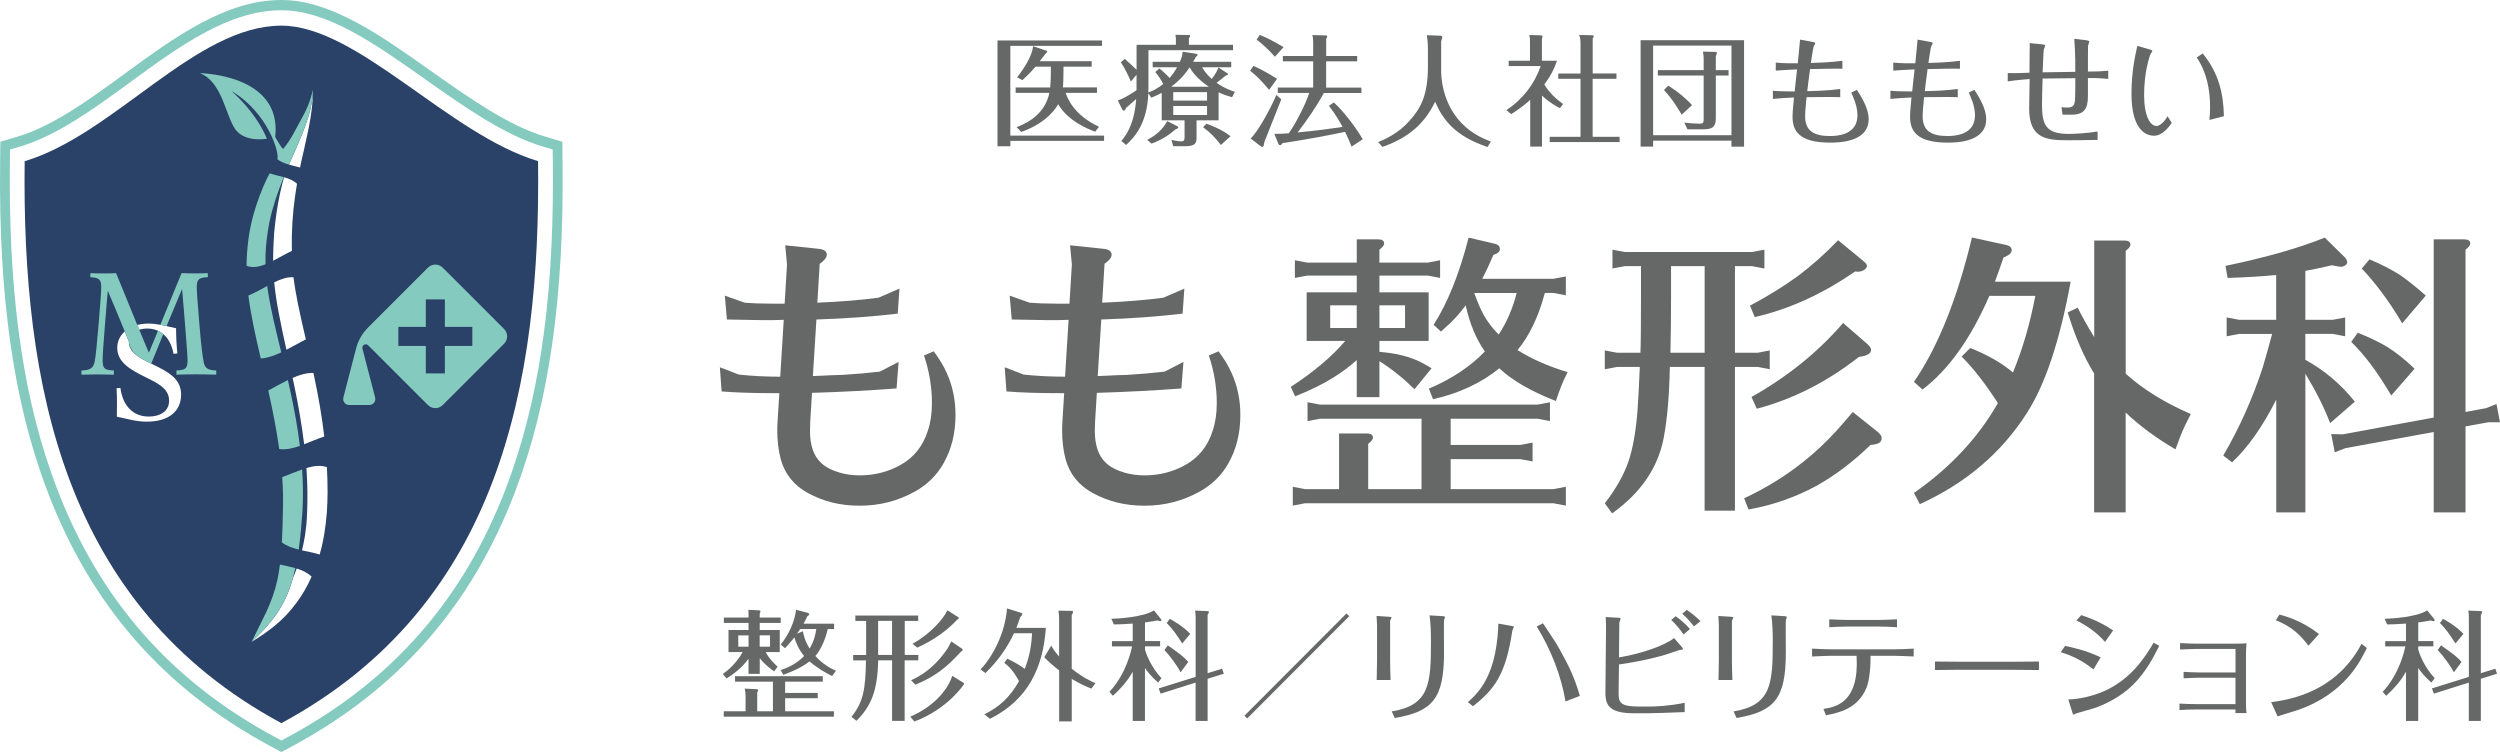
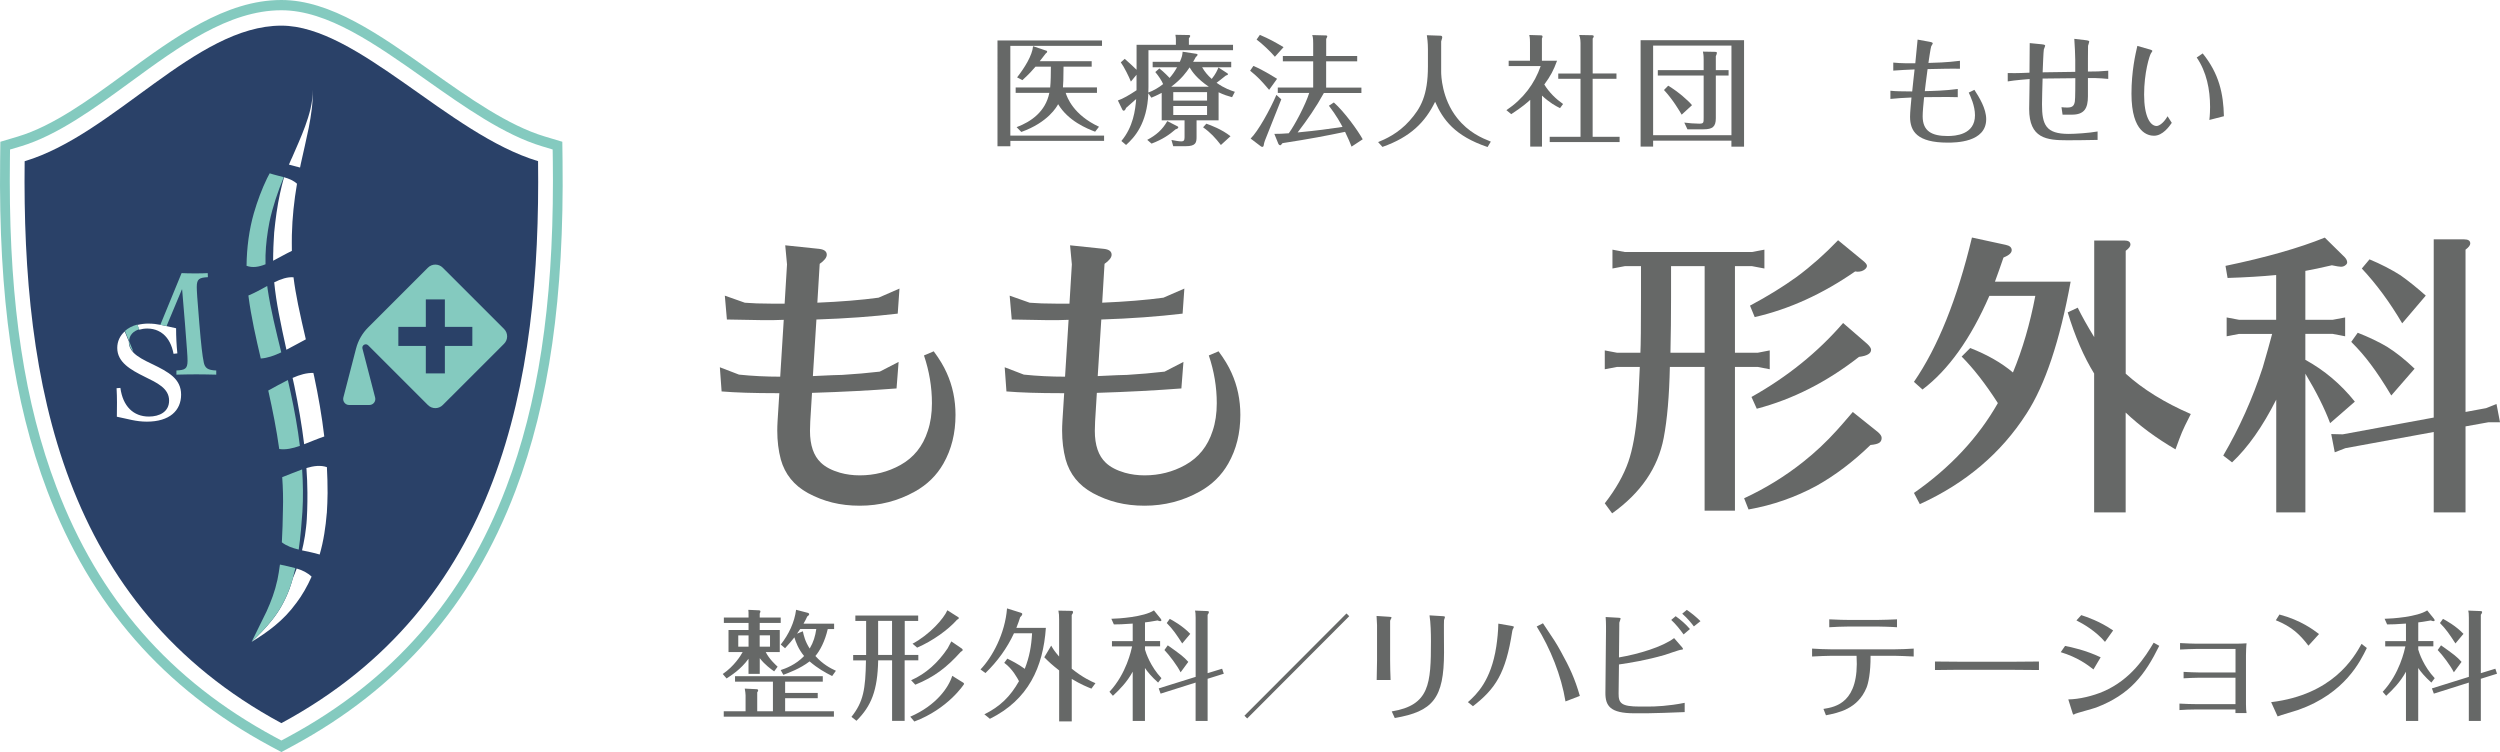
<svg xmlns="http://www.w3.org/2000/svg" id="_レイヤー_2" data-name="レイヤー 2" viewBox="0 0 628.78 189.15">
  <defs>
    <style>
      .cls-1 {
        fill: #2a4168;
      }

      .cls-2 {
        fill: #84cabf;
      }

      .cls-3 {
        fill: #666867;
      }
    </style>
  </defs>
  <g id="_レイヤー_1-2" data-name="レイヤー 1">
    <g>
      <path class="cls-1" d="M135.33,40.53c-22.48-6.74-45.44-34.08-64.56-34.08-21.6,0-42.07,27.37-64.57,34.1-.66,55.91,9.61,111.69,64.57,141.33,54.97-29.65,65.24-85.44,64.56-141.35M79.02,94.68c1.04,4.89,1.93,9.93,2.54,15.1-1.74.59-3.42,1.32-5.06,1.95-.6-4.93-1.47-9.83-2.48-14.73-.14-.66-.29-1.3-.43-1.95,1.81-.8,3.55-1.3,5.23-1.25.07.3.13.59.2.89M72.04,87.97c-.67-3.03-1.34-6.11-1.94-9.28-.47-2.47-.87-5.01-1.13-7.68,1.7-.84,3.32-1.39,4.85-1.27.28,2.25.69,4.54,1.15,6.86.59,2.88,1.26,5.8,1.95,8.75-1.67.88-3.3,1.8-4.89,2.62M73.36,39.86c1.13-2.64,2.35-5.27,3.39-8.11,1.02-2.81,1.96-5.95,1.92-9.19.08,3.24-.42,6.49-1.02,9.6-.65,3.09-1.33,6.11-2,9.07-.07.31-.11.61-.18.91-.95-.27-1.9-.48-2.8-.74.22-.51.45-1.03.67-1.54M68.73,63.5c0-1.67.16-3.36.23-5.03.33-3.33.77-6.65,1.47-9.82.29-1.39.64-2.74,1.01-4.07,1.22.35,2.35.8,3.26,1.63-.73,4.28-1.19,8.55-1.29,12.88,0,1.34-.04,2.67,0,4.01-1.62.77-3.2,1.7-4.72,2.48,0-.7.02-1.38.03-2.07M37.39,81.39c1.05,0,2.02.12,2.96.31.52.1,1.04.21,1.56.33.78.18,1.56.37,2.38.53,0,2.14.1,4.26.32,6.32l-.96.11c-.41-2.19-1.29-3.86-2.57-4.95-.41-.35-.86-.63-1.35-.85-.79-.36-1.68-.56-2.69-.56-.72,0-1.4.11-2.01.29-.16-.4-.33-.79-.49-1.19.86-.22,1.81-.35,2.86-.35M36.93,106.05c-2.74,0-4.73-.68-7.54-1.24.04-2.38.07-4.8-.07-7.17l.96-.08c.61,4.58,3.23,7.21,7.17,7.21,2.63,0,5.08-1.17,5.08-4.01,0-3.12-3.05-4.48-6.15-6.01-3.52-1.74-6.89-3.63-6.89-7.25,0-1.59.65-3.05,1.88-4.14.35.85.71,1.71,1.05,2.57,0,.04-.01.07-.01.11,0,1.03.43,1.87,1.11,2.6,1.08,1.13,2.8,1.99,4.51,2.81.07.03.13.07.21.1,4.19,2.02,7.31,3.73,7.31,7.71s-2.87,6.79-8.63,6.79M74.53,151.65c-3.31,4.58-7.31,7.36-11.23,9.78,1.79-1.74,3.56-3.48,5.22-5.61,1.67-2.09,3.19-4.72,4.31-7.77.32-.87.59-1.77.85-2.68.34-.78.65-1.57.94-2.38,1.41.42,2.69,1.03,3.75,2.04-1.1,2.47-2.39,4.72-3.84,6.63M82.19,129.05c-.15,1.73-.33,3.46-.62,5.16-.29,1.8-.68,3.57-1.17,5.26-1.49-.46-3-.73-4.44-1.05.12-.52.24-1.04.35-1.56.29-1.36.51-2.76.66-4.17.18-1.41.24-2.85.29-4.28.05-1.48.07-2.99.06-4.48,0-2.07-.11-4.14-.25-6.21,1.83-.55,3.55-.77,5.15-.23.11,2.17.18,4.34.17,6.52-.02,1.69-.08,3.35-.19,5.05" />
      <path class="cls-2" d="M33.56,88.47c-.37-.89-.73-1.78-1.1-2.68,0,.03-.01.07-.01.1,0,1.02.43,1.86,1.11,2.57" />
      <path class="cls-2" d="M35.04,82.81c-.17-.39-.33-.78-.49-1.18-1.28.33-2.33.89-3.13,1.61.35.85.7,1.71,1.05,2.56.05-1.56,1.11-2.54,2.57-2.99" />
      <path class="cls-2" d="M31.43,18.49h0c-8.86,6.48-18.03,13.19-26.93,15.85L.09,35.66l-.06,4.81c-.4,34.24,3.36,60.61,11.86,82.99,10.9,28.72,29.24,49.71,56.05,64.17l2.83,1.52,2.82-1.52c26.81-14.46,45.15-35.46,56.05-64.19,8.5-22.39,12.26-48.76,11.85-82.99l-.06-4.8-4.41-1.32c-9.21-2.76-19.06-9.72-28.59-16.45C95.43,8.68,83.14,0,70.77,0c-14.05,0-26.9,9.4-39.34,18.49M5.18,36.82c9.29-2.78,18.63-9.61,27.66-16.21h0C44.97,11.74,57.5,2.58,70.77,2.58c11.62,0,23.6,8.47,36.29,17.43,9.69,6.84,19.7,13.92,29.29,16.79,0,0,1.66.49,2.65.8.02,1.08.04,2.88.04,2.88.02,1.68.03,3.35.03,5.01,0,31.46-3.75,56.03-11.71,77-10.67,28.12-28.63,48.68-54.9,62.85,0,0-1.06.57-1.69.91-.63-.34-1.69-.91-1.69-.91-26.26-14.17-44.22-34.72-54.89-62.84C6.21,101.52,2.46,76.93,2.46,45.42c0-1.62.01-3.26.03-4.92,0,0,.02-1.81.03-2.89,1-.29,2.65-.79,2.65-.79" />
      <path class="cls-2" d="M51.23,91.02c-.31-1.43-.64-4.15-1.1-9.71-.53-6.38-.64-8.12-.64-9.14,0-2.04.64-2.34,2.8-2.46l-.04-1.02c-1.02.07-2.04.07-3.1.07s-2.38,0-3.48-.07c-1.77,4.34-3.55,8.67-5.34,13,.52.1,1.04.21,1.56.33,1.29-3.11,2.57-6.18,3.85-9.21h.07l.72,8.69c.49,6.16.64,8.2.64,9.26,0,2.08-.72,2.3-2.8,2.42v1.05c1.62-.04,3.33-.08,4.99-.08s3.33.04,5.03.08v-1.05c-2.12-.08-2.87-.57-3.17-2.16" />
-       <path class="cls-2" d="M37.48,88.61h-.08c-.8-1.88-1.59-3.77-2.38-5.68-.17-.39-.33-.79-.49-1.19-1.78-4.3-3.55-8.66-5.33-13.04-1.06.07-2.3.07-3.32.07s-2.12,0-3.14-.07l-.03,1.02c2.11.12,2.75.49,2.75,2.45,0,1.06-.15,3.37-.64,9.15-.49,5.59-.72,8.24-1.02,9.67-.34,1.63-1.14,2.12-3.32,2.19v1.06c1.32-.03,2.79-.07,4.12-.07s2.72.04,4.04.07v-1.06c-2.15-.11-2.83-.34-2.83-2.45,0-1.09.11-3.17.6-9.26l.68-8.2h.08c1.39,3.26,2.8,6.66,4.21,10.09.35.85.7,1.72,1.05,2.58.36.9.74,1.8,1.1,2.7,1.08,1.13,2.8,1.99,4.51,2.81,1-2.48,2.01-4.95,3.03-7.41-.4-.35-.85-.63-1.34-.85-.75,1.81-1.49,3.63-2.24,5.42" />
      <path class="cls-2" d="M126.77,82.73l-15.41-15.4c-1.03-1.04-2.71-1.04-3.74,0l-15.04,15.04c-1.46,1.46-2.51,3.29-3.03,5.3l-3.19,12.31c-.24.95.47,1.88,1.45,1.88h5.09c.98,0,1.7-.92,1.45-1.88l-3.19-12.3c-.22-.85.82-1.45,1.44-.83l15.02,15.02c1.03,1.04,2.71,1.04,3.74,0l15.41-15.4c1.04-1.03,1.04-2.7,0-3.74M100.19,87v-4.79h6.91v-6.91h4.79v6.91h6.91v4.79h-6.91v6.91h-4.79v-6.91h-6.91Z" />
      <path class="cls-2" d="M67.16,44.87c-1.29,2.67-2.4,5.61-3.31,8.74-1.18,4.1-1.79,8.66-1.84,13.24,1.5.57,3.1.29,4.77-.38,0-.74-.02-1.48,0-2.23.09-2.83.45-5.63.99-8.4.82-3.87,2.1-7.61,3.59-11.28-1.13-.32-2.33-.57-3.53-.97-.22.43-.46.84-.68,1.29" />
      <path class="cls-2" d="M67.21,71.93c-1.53.83-3.11,1.72-4.74,2.4.74,5.64,1.94,10.79,3.12,15.84,1.66-.11,3.37-.71,5.15-1.55-1.32-5.42-2.66-10.74-3.43-15.94-.04-.25-.07-.49-.1-.74" />
      <path class="cls-2" d="M70.98,120.01c.19,2.74.27,5.48.18,8.23-.05,2.74-.11,5.48-.27,8.16,1.22.94,2.68,1.44,4.24,1.82.45-3.16.71-6.35.93-9.49.22-3.55.16-7.13-.07-10.67-1.61.57-3.29,1.31-5.01,1.95" />
      <path class="cls-2" d="M75.42,112.13c-.14-1.12-.29-2.23-.45-3.33-.68-4.54-1.59-8.93-2.57-13.22-1.6.79-3.25,1.73-4.93,2.64,1.1,4.91,2.08,9.8,2.76,14.71,1.62.24,3.36-.14,5.2-.79" />
      <path class="cls-2" d="M69.74,145.96c-.59,2.74-1.54,5.28-2.7,7.83-1.18,2.52-2.52,5.02-3.75,7.64,1.8-1.73,3.57-3.48,5.22-5.61,1.67-2.09,3.19-4.72,4.31-7.77.33-.87.6-1.78.85-2.69.22-.81.43-1.64.61-2.47-1.23-.35-2.54-.6-3.87-.9-.18,1.35-.39,2.69-.66,3.98" />
-       <path class="cls-2" d="M75.52,30.47c-1.34,2.35-2.1,4.27-4.24,6.93-.26.33-2.06-2.96-2.06-2.96,1.82-15.84-18.97-16.04-18.97-16.04,5.62,2.1,6.48,10.66,8.93,14.11,2.45,3.44,7.96,2.38,7.96,2.38-2.88-6.96-8.95-12.01-8.95-12.01,9.25,5.41,12.24,15.87,11.55,17.15.79.61,1.7.99,2.69,1.29.08.03.17.05.25.07.22-.52.45-1.03.68-1.54,1.13-2.64,2.34-5.27,3.39-8.1,1.02-2.81,1.96-5.96,1.92-9.2-.57,3.09-1.83,5.57-3.16,7.91" />
    </g>
    <g>
      <path class="cls-3" d="M191.07,169.49h-2.81v-3.8c-1.93,2.68-4.4,4.22-5.52,4.95l-.96-1.12c2.9-1.99,4.49-4.58,5.01-5.52h-3.56v-5.55h5.04v-1.78h-6.21v-1.36h6.21c0-1.36,0-1.57-.06-1.93l2.69.12c.15,0,.36.06.36.27,0,.16-.06.27-.18.54v1h5.28v1.36h-5.28v1.78h5.04v5.55h-3.53c.88,1.77,2.44,3.16,2.99,3.68l-.87,1.18c-.72-.52-2.32-1.63-3.62-3.32v3.95ZM197.47,171.45v2.83h8.2v1.33h-8.2v3.28h12.27v1.36h-27.71v-1.36h5.49v-4.01c0-.48-.09-1-.21-1.69l3.05.15c.12,0,.33.09.33.27s-.12.36-.24.52v4.76h3.95v-7.45h-9.53v-1.36h22.07v1.36h-9.47ZM188.27,159.81h-2.59v2.84h2.59v-2.84ZM191.07,162.64h2.6v-2.84h-2.6v2.84ZM209.29,170.03c-1.84-.93-3.59-1.9-5.67-3.68-2.38,1.84-5.31,2.89-6.6,3.38l-.66-1.2c1.18-.39,3.74-1.3,5.88-3.53-1.45-1.75-2.11-3.56-2.44-4.7-.52.7-1.36,1.66-2.35,2.74l-1.08-.93c2.02-2.57,3.44-5.55,3.86-8.74l2.99.78c.12.03.3.18.3.3s-.06.33-.49.6c-.3.63-.36.82-.93,1.81h7.69v1.36h-1.6c-.7,3.07-1.96,5.43-3.11,6.78,1.9,2.08,3.71,3.04,5.16,3.71l-.94,1.32ZM201.93,158.78c.21,1,.54,2.53,1.72,4.34.96-1.63,1.39-3.11,1.66-4.92h-4.04c-.21.3-.33.51-.81,1.18l1.48-.61Z" />
      <path class="cls-3" d="M227.53,164.73h3.44v1.36h-3.44v15.22h-3.16v-15.22h-3.5c-.15,7.56-1.72,11.48-5.46,15.2l-1.26-.99c3.01-3.8,3.53-6.91,3.65-14.2h-3.22v-1.36h3.26v-8.57h-2.71v-1.36h15.8v1.36h-3.38v8.57ZM224.36,156.16h-3.5v8.57h3.5v-8.57ZM242.27,171.69c.09.07.21.21.21.34,0,.06-4.04,6.27-12.51,9.44l-1.03-1.21c6.63-2.87,9.68-7.45,10.56-10.28l2.77,1.72ZM241.91,163.13c.15.09.21.18.21.33,0,.18-.09.27-.48.49-3.56,3.95-6.67,6.33-11.43,8.26l-1.05-1.12c3.74-1.65,6.81-4.46,9.2-8.05.15-.24.7-1.3.91-1.72l2.65,1.81ZM240.98,155.2c.06.03.18.12.18.24,0,.21-.3.36-.45.43-2.23,2.53-6.18,5.36-10.04,7.02l-1.15-.99c4.34-2.32,7.87-6.34,8.75-8.41l2.71,1.72Z" />
      <path class="cls-3" d="M253.37,165.66c.9.45,2.71,1.33,4.37,2.56,1.18-3.01,1.66-5.7,1.84-8.95h-4.55c-1.75,3.77-4.19,7.12-7.18,10.01l-1.24-.91c2.99-3.11,6.18-9.02,6.67-15.35l3.47,1.09c.15.06.36.12.36.33,0,.27-.27.54-.52.78-.21.67-.51,1.57-.96,2.69h7.42c-.69,9.89-4.4,18.09-14.08,22.88l-1.39-1.14c3.89-1.9,6.51-4.43,8.71-8.33-.39-.72-1.63-3.11-3.71-4.61l.78-1.06ZM274.51,173.2c-.99-.39-2.65-1.06-4.95-2.44v10.68h-3.17v-12.82c-1.74-1.36-2.56-2.11-3.74-3.31l1.74-2.93c.45.78.76,1.33,1.99,2.75v-9.32c0-1.09-.03-1.41-.18-2.23l3.29.06c.21,0,.39.06.39.31s-.15.45-.33.72v13.51c2.78,2.26,5.04,3.26,5.97,3.65l-1.03,1.39Z" />
      <path class="cls-3" d="M287.96,163.33c.27.94,1.39,4.29,4.16,7.24l-.84,1.11c-1.63-1.45-2.69-2.74-3.31-3.67v13.32h-3.08v-12.39c-1.45,2.65-3.35,4.55-4.98,6.06l-.87-1c4.28-4.58,5.49-10.49,5.7-11.43h-5.07v-1.32h5.22v-4.41c-2.23.18-3.8.21-4.74.21l-.63-1.42c1.84-.03,8.2-.45,10.71-2.11l1.66,2.05c.12.15.21.3.21.42,0,.15-.09.24-.3.24-.18,0-.36-.06-.66-.18-1.6.31-2.68.43-3.16.49v4.7h3.8v1.32h-3.8v.75ZM307.38,168.19l.42,1.26-4.07,1.27v10.61h-3.02v-9.65l-8.8,2.78-.48-1.32,9.29-2.9v-14.86c0-1.12-.06-1.36-.15-1.81l3.04.12c.21,0,.45.03.45.27,0,.15-.15.45-.33.67v14.68l3.65-1.12ZM296.94,169.1c-.85-1.69-2.8-4.28-4.07-5.61l.84-1.18c3.11,2.2,4.01,2.87,5.16,4.16l-1.93,2.62ZM297.34,161.83c-1.51-2.32-2.29-3.5-3.89-5.13l.76-1.05c.72.39,3.16,1.69,5.15,3.77l-2.02,2.42Z" />
      <rect class="cls-3" x="307.99" y="166.98" width="36.33" height=".98" transform="translate(-22.76 280.07) rotate(-45.06)" />
      <path class="cls-3" d="M346.34,157.18c0-.21-.09-1.75-.12-2.26l3.23.21c.15,0,.54.03.54.21,0,.12-.39.69-.36.84v9.99c0,.72.06,4.04.12,4.86h-3.5c.03-.48.09-4.37.09-4.88v-8.96ZM350.04,178.93c9.56-1.57,9.86-6.97,9.86-17.67,0-1.93-.06-4.65-.36-6.49l3.44.21c.15,0,.45.06.45.21,0,.12-.21.63-.24.76-.06.27,0,6.81,0,8.11,0,11.62-2.8,14.87-12.39,16.53l-.76-1.66Z" />
      <path class="cls-3" d="M369.19,176.6c2.14-1.9,5.82-5.34,7.14-13.96.27-1.81.48-3.8.52-5.79l3.31.57c.27.06.61.12.61.27,0,.06-.06.18-.15.33-.15.21-.24.52-.27.73-1.63,10.64-4.25,14.5-9.89,18.87l-1.27-1.03ZM393.74,176.42c-1.06-6.51-3.8-13.33-7.24-18.85l1.57-.81c3.07,4.58,3.25,4.85,4.49,7.08,2.29,4.13,3.53,6.85,4.79,11.19l-3.62,1.39Z" />
      <path class="cls-3" d="M403.93,158.87c0-.43.03-2.29-.09-3.68l3.2.18c.15,0,.57.03.57.21,0,.15-.3.85-.33,1.03l-.09,8.74c4.95-.84,10.94-2.65,13.87-4.86l1.96,2.26c.12.12.27.33.27.48s-.27.18-.39.18c-.61.03-3.5,1.12-4.16,1.3-4.71,1.36-8.68,1.99-11.55,2.41l-.09,7.27c-.03,2.48.66,3.32,5.34,3.32h1.96c1.99,0,5.22-.12,9.32-.94v2.33c-2.05.12-8.71.3-9.44.3h-3.23c-6.09,0-7.3-1.87-7.27-5.19l.15-15.35ZM423.44,159.57c-.85-1.21-2.02-2.66-3.11-3.65l1.12-.94c1.32.94,2.53,1.99,3.59,3.23l-1.6,1.36ZM426.03,157.55c-.54-.72-1.57-2.02-2.93-3.2l1.15-.96c1.23.85,2.41,1.81,3.44,2.84l-1.66,1.32Z" />
-       <path class="cls-3" d="M432.31,157.18c0-.21-.09-1.75-.12-2.26l3.23.21c.15,0,.54.03.54.21,0,.12-.39.69-.36.84v9.99c0,.72.06,4.04.12,4.86h-3.5c.03-.48.09-4.37.09-4.88v-8.96ZM436.01,178.93c9.56-1.57,9.86-6.97,9.86-17.67,0-1.93-.06-4.65-.36-6.49l3.44.21c.15,0,.45.06.45.21,0,.12-.21.63-.24.76-.06.27,0,6.81,0,8.11,0,11.62-2.8,14.87-12.39,16.53l-.76-1.66Z" />
      <path class="cls-3" d="M458.63,178.3c3.07-.49,9.04-1.54,8.32-13.36h-6.42c-.64,0-3.5.09-4.77.18v-1.99c1.32.09,3.4.18,4.73.18h16.1c1.56,0,3.16-.09,4.73-.18v1.99c-1.32-.09-4.46-.18-4.7-.18h-6.15c.03,4.28-.57,6.96-1.03,8.05-2.23,5.37-7.12,6.3-10.19,6.91l-.63-1.6ZM464.96,157.58c-1.33,0-3.56.09-4.88.18v-1.99c1.74.12,4.61.15,4.88.15h7.3c.85,0,3.8-.09,4.86-.15v1.99c-1.39-.12-4.55-.18-4.79-.18h-7.36Z" />
      <path class="cls-3" d="M486.67,166.38c1.87.03,5.37.06,7.39.06h11.34c2.26,0,5.21-.03,7.42-.06v2.14c-.91-.03-5.61-.06-7.39-.06h-11.34c-.33,0-3.53,0-7.42.06v-2.14Z" />
      <path class="cls-3" d="M519.39,162.46c1.57.3,5.21,1.08,8.95,2.86l-1.81,3.05c-1.5-1.18-3.98-3.05-8.23-4.34l1.09-1.57ZM520.2,175.91c2.75-.03,6.21-.87,8.87-2.02,6.93-3.02,10.46-8.65,12.6-12.24l1.41.78c-3.62,7.33-7.33,12.25-15.89,15.53-.81.3-5.01,1.42-5.25,1.57-.12.06-.33.21-.42.21-.12,0-.24-.36-.27-.48l-1.05-3.35ZM523.46,154.71c1.3.43,4.61,1.51,8.02,3.86l-2.05,2.87c-2.32-2.71-5.37-4.49-7.18-5.4l1.21-1.33Z" />
      <path class="cls-3" d="M562.24,163.22h-9.95c-1.12,0-2.69.09-3.98.15v-1.63c1.26.09,3.62.15,3.98.15h10.34c.45,0,1.66-.03,2.41-.09-.09.52-.15,2.44-.15,2.95v12.42c0,1.14.06,1.66.15,2.17h-2.8v-.9h-10.13c-1.03,0-2.98.06-3.95.15v-1.63c1.48.09,3.2.13,3.99.13h10.1v-6.64h-9.04c-1.03,0-3.08.09-4.01.15v-1.62c1.06.06,2.93.15,3.99.15h9.07v-5.91Z" />
      <path class="cls-3" d="M595.29,162.97c-1.63,3.35-5.49,11.4-17.19,15.56-.75.27-4.46,1.32-5.25,1.66l-1.63-3.59c15.44-1.87,20.8-11.15,22.74-14.66l1.32,1.03ZM580.6,162.4c-2.17-2.87-4.28-4.83-8.2-6.4l.91-1.44c5.43,1.44,8.56,3.86,9.95,4.91l-2.66,2.93Z" />
      <path class="cls-3" d="M608.2,163.33c.27.94,1.39,4.29,4.16,7.24l-.84,1.11c-1.63-1.45-2.69-2.74-3.31-3.67v13.32h-3.08v-12.39c-1.45,2.65-3.35,4.55-4.98,6.06l-.87-1c4.28-4.58,5.49-10.49,5.7-11.43h-5.07v-1.32h5.22v-4.41c-2.23.18-3.8.21-4.74.21l-.63-1.42c1.84-.03,8.2-.45,10.71-2.11l1.66,2.05c.12.15.21.3.21.42,0,.15-.09.24-.3.24-.18,0-.36-.06-.66-.18-1.6.31-2.68.43-3.16.49v4.7h3.8v1.32h-3.8v.75ZM627.61,168.19l.42,1.26-4.07,1.27v10.61h-3.02v-9.65l-8.8,2.78-.48-1.32,9.29-2.9v-14.86c0-1.12-.06-1.36-.15-1.81l3.04.12c.21,0,.45.03.45.27,0,.15-.15.45-.33.67v14.68l3.65-1.12ZM617.18,169.1c-.85-1.69-2.8-4.28-4.07-5.61l.84-1.18c3.11,2.2,4.01,2.87,5.16,4.16l-1.93,2.62ZM617.57,161.83c-1.51-2.32-2.29-3.5-3.89-5.13l.76-1.05c.72.39,3.16,1.69,5.15,3.77l-2.02,2.42Z" />
    </g>
    <g>
      <path class="cls-3" d="M205.56,76.13c5.93-.25,11.06-.67,15.41-1.26l5.26-2.29-.44,6.3c-6.22.74-13.04,1.24-20.45,1.48l-.89,14.23c4.1-.2,6.57-.3,7.41-.3,3.26-.2,6.4-.47,9.41-.82l4.74-2.44-.52,6.67c-6.37.49-13.46.87-21.26,1.11l-.44,7.18c-.05,1-.07,1.78-.07,2.38,0,3.6.91,6.27,2.74,8,1.13,1.09,2.74,1.93,4.81,2.53,1.58.44,3.24.66,4.96.66,3.7,0,7.12-.87,10.23-2.6,3.36-1.87,5.66-4.74,6.89-8.59.69-2.03,1.04-4.35,1.04-6.97,0-4.05-.67-8.05-2-12l2.45-1.04c1.43,1.93,2.52,3.73,3.26,5.41,1.48,3.26,2.22,6.79,2.22,10.59,0,4.6-1.01,8.67-3.04,12.23-1.68,2.96-4.07,5.31-7.18,7.04-4.25,2.37-8.87,3.56-13.86,3.56s-9.09-1.06-13.04-3.18c-3.51-1.93-5.78-4.74-6.82-8.45-.59-2.22-.89-4.64-.89-7.26,0-.64.02-1.46.08-2.44l.44-6.97h-.67c-5.78,0-10.4-.15-13.85-.44l-.44-6.08,4.81,1.85c3.36.35,6.82.52,10.37.52l.89-14.3-2.37.07h-3.56c-1.23,0-4.03-.05-8.37-.15l-.52-6,5.04,1.78c1.83.15,4.03.23,6.6.23h3.4l.6-9.86-.45-4.81,8.52.89c1.29.15,1.93.64,1.93,1.48,0,.69-.59,1.46-1.78,2.29l-.59,9.78Z" />
      <path class="cls-3" d="M277.21,76.13c5.93-.25,11.06-.67,15.41-1.26l5.26-2.29-.44,6.3c-6.22.74-13.04,1.24-20.45,1.48l-.9,14.23c4.1-.2,6.57-.3,7.41-.3,3.26-.2,6.4-.47,9.41-.82l4.74-2.44-.52,6.67c-6.37.49-13.46.87-21.26,1.11l-.44,7.18c-.05,1-.07,1.78-.07,2.38,0,3.6.91,6.27,2.74,8,1.13,1.09,2.74,1.93,4.81,2.53,1.58.44,3.24.66,4.96.66,3.7,0,7.12-.87,10.23-2.6,3.36-1.87,5.66-4.74,6.89-8.59.69-2.03,1.04-4.35,1.04-6.97,0-4.05-.67-8.05-2-12l2.45-1.04c1.43,1.93,2.52,3.73,3.26,5.41,1.48,3.26,2.22,6.79,2.22,10.59,0,4.6-1.01,8.67-3.04,12.23-1.68,2.96-4.07,5.31-7.18,7.04-4.25,2.37-8.87,3.56-13.86,3.56s-9.09-1.06-13.04-3.18c-3.51-1.93-5.78-4.74-6.82-8.45-.59-2.22-.89-4.64-.89-7.26,0-.64.02-1.46.08-2.44l.44-6.97h-.67c-5.78,0-10.4-.15-13.85-.44l-.44-6.08,4.81,1.85c3.36.35,6.82.52,10.37.52l.89-14.3-2.37.07h-3.56c-1.23,0-4.03-.05-8.37-.15l-.52-6,5.04,1.78c1.83.15,4.03.23,6.6.23h3.4l.6-9.86-.45-4.81,8.52.89c1.29.15,1.93.64,1.93,1.48,0,.69-.59,1.46-1.78,2.29l-.59,9.78Z" />
-       <path class="cls-3" d="M341.23,90.58c-1.78,1.58-3.66,2.98-5.63,4.22-2.62,1.68-5.9,3.31-9.85,4.88l-1.11-2.37c5.77-3.76,10.34-7.61,13.7-11.56h-9.7v-12.22h12.6v-4.22h-12.45l-3.11.59v-4.45l3.11.6h12.45v-5.86h5.34c1.04,0,1.55.35,1.55,1.04,0,.44-.4.96-1.19,1.56v3.26h12.15l3.11-.6v4.45l-3.11-.59h-12.15v4.22h12.38v12.22h-12.38v2.74c.55.05,1.01.09,1.41.14,4,.44,7.36,1.46,10.08,3.04.24.15.79.47,1.63.96l-4.3,5.26c-2.87-2.82-5.8-5.16-8.82-7.04v9.04h-5.7v-9.33ZM344.12,123.02h13.41v-17.7h-25.56l-3.11.59v-4.74l3.11.59h54.75l3.11-.59v4.74l-3.11-.59h-21.86v6.59h17.48l3.12-.59v4.74l-3.12-.59h-17.48v7.55h25.86l3.11-.59v4.74l-3.11-.59h-62.53l-3.04.59v-4.74l3.04.59h8.6v-14h6.97c1.04,0,1.55.35,1.55,1.04,0,.44-.4.97-1.19,1.56v11.41ZM341.23,76.8h-6.67v5.7h6.67v-5.7ZM346.94,82.5h6.44v-5.7h-6.44v5.7ZM373.46,88.43c-2.22-3.21-3.83-7.09-4.82-11.63-.74.99-1.51,1.93-2.29,2.82-.99,1.08-2.3,2.34-3.93,3.78l-1.85-1.71c3.51-5.43,6.44-12.74,8.81-21.93l6.6,1.55c.84.2,1.26.65,1.26,1.33,0,.65-.55,1.14-1.63,1.48-.99,2.32-1.93,4.33-2.82,6h17.93l3.11-.59v4.74l-3.11-.59h-2.15l-.15.44c-1.53,5.68-3.78,10.32-6.74,13.93,3.5,2.22,7.71,4.07,12.6,5.55-.89,1.78-1.43,2.96-1.63,3.56-.25.59-.69,1.83-1.33,3.7-6.22-2.42-10.97-5.16-14.23-8.23-4.55,3.7-10.1,6.3-16.67,7.78l-1.04-2.67c5.73-2.42,10.42-5.53,14.08-9.34M376.94,84.13c2.02-3.06,3.53-6.54,4.52-10.44h-10.66l.07.22c.84,2.32,1.65,4.17,2.45,5.56.79,1.38,1.8,2.74,3.04,4.07.2.2.4.4.59.59" />
      <path class="cls-3" d="M419.99,92.28c-.15,7.26-.66,13.21-1.55,17.86-1.43,7.51-5.76,13.83-12.97,18.97l-1.85-2.52c2.77-3.56,4.74-7.04,5.93-10.45,1.08-3.12,1.85-7.34,2.29-12.67.2-2.82.4-6.55.59-11.19h-5.7l-3.11.59v-4.74l3.11.59h5.85c.1-1.87.15-6.54.15-14v-7.78h-4.07l-3.11.59v-4.74l3.11.59h32l3.11-.59v4.74l-3.11-.59h-4.3v21.78h5.71l3.04-.59v4.74l-3.04-.59h-5.71v36.15h-7.63v-36.15h-8.74ZM420.29,66.94v7.78c0,4.89-.05,9.48-.15,13.78v.22h8.6v-21.78h-8.45ZM438.67,125.32c5.33-2.47,10.27-5.51,14.81-9.11,3.06-2.42,5.9-5.09,8.52-8,.64-.69,1.97-2.22,4-4.59l6.3,5.04c.64.55.96,1.04.96,1.48,0,.55-.2.95-.59,1.22-.39.27-1.13.46-2.22.56-4.39,4.25-8.94,7.68-13.63,10.3-5.29,2.86-10.97,4.84-17.04,5.92l-1.11-2.82ZM440.15,76.87c4.45-2.37,8.37-4.8,11.78-7.26,3.6-2.67,7.06-5.73,10.37-9.19l6.22,5.11c.69.55,1.04.99,1.04,1.33,0,.3-.17.59-.52.89-.49.4-1.11.59-1.86.59-.14,0-.34-.02-.59-.07-8.2,5.68-16.62,9.51-25.26,11.48l-1.19-2.89ZM440.52,99.84c8.99-5.04,16.67-11.23,23.04-18.6l6.08,5.26c.64.6.96,1.09.96,1.48,0,.94-1.01,1.53-3.04,1.78-8.1,6.33-16.67,10.67-25.71,13.04l-1.33-2.96Z" />
      <path class="cls-3" d="M502.49,101.39c-3.11-4.84-6.15-8.74-9.11-11.71l2.15-2.15c4.3,1.68,7.88,3.73,10.75,6.15,2.42-5.83,4.29-12.25,5.63-19.27h-11.56c-4.69,10.77-10.3,18.63-16.82,23.56l-2.15-1.93c6.02-8.74,10.88-20.84,14.59-36.3l8.52,1.85c.98.2,1.48.65,1.48,1.33s-.69,1.31-2.07,1.86c-.74,2.17-1.43,4.12-2.07,5.85l-.08.22h19.04c-2.72,14.92-6.42,25.98-11.11,33.2-6.37,9.93-15.31,17.51-26.82,22.75l-1.48-2.82c9.13-6.37,16.17-13.91,21.11-22.6M526.72,93.98c-2.62-4.25-4.84-9.38-6.67-15.41l2.52-1.19c1.04,2.13,2.42,4.59,4.15,7.41v-24.3h7.56c1.04,0,1.55.34,1.55,1.04,0,.44-.39.96-1.19,1.55v30.9c4.3,3.9,9.76,7.29,16.37,10.15-1.19,2.32-1.92,3.85-2.22,4.59-.3.69-.84,2.13-1.63,4.3-4.89-2.86-9.06-5.95-12.53-9.26v25.12h-7.93v-34.9Z" />
      <path class="cls-3" d="M571.44,83.98h-8.3l-3.11.6v-4.74l3.11.59h9.34v-11.26c-3.51.34-7.58.59-12.22.74l-.52-3.04c10.18-2.12,18.5-4.49,24.97-7.11l5.04,4.96c.4.44.59.87.59,1.26,0,.25-.12.47-.37.67-.34.3-.74.44-1.19.44-.34,0-1.11-.12-2.29-.37-2.77.65-4.99,1.11-6.67,1.41v12.3h6.89l3.12-.59v4.74l-3.12-.6h-6.89v6.52c4.79,2.62,8.94,6.13,12.45,10.52l-6.22,5.41c-1.38-3.7-3.46-7.85-6.22-12.44v34.89h-7.33v-28.37c-3.41,6.76-7.11,12.03-11.11,15.78l-2.22-1.71c4.05-6.91,7.36-14.3,9.93-22.15.94-3.21,1.73-6.02,2.37-8.45M612.11,105.02v-44.82h7.64c1.04,0,1.55.34,1.55,1.04,0,.44-.39.96-1.19,1.55v40.82l5.19-.96,2.6-1.04.88,4.59h-2.89l-5.78,1.04v21.63h-8v-20.22l-22.22,4.07-2.67,1.04-.89-4.59,2.89.07,22.89-4.22ZM591.37,85.98l1.63-2.29c2.86,1.13,5.34,2.32,7.41,3.55,2.27,1.43,4.56,3.26,6.89,5.49l-5.86,6.74c-1.92-3.21-3.65-5.83-5.18-7.85-1.43-1.93-3.06-3.81-4.89-5.63M594.03,67.53l1.93-2.3c2.86,1.19,5.45,2.53,7.78,4,1.97,1.39,4.1,3.09,6.37,5.12l-5.93,6.97c-3.11-5.29-6.5-9.88-10.15-13.78" />
    </g>
    <g>
      <path class="cls-3" d="M277.69,34.1v1.33h-23.57v1.36h-3.24V10.17h26.29v1.36h-23.06v22.57h23.57ZM275.45,33.13c-2.06-.79-6.75-2.66-9.32-6.93-.3.58-2.48,4.57-9.26,6.99l-1.18-1.21c3.66-1.36,7.29-3.93,8.23-8.62h-8.47v-1.36h8.68c.15-1.18.18-3.9.18-5.23h-3.87c-.97,1.12-1.51,1.75-3.3,3.39l-1.33-.7c1.85-2.36,3.81-5.48,4.02-7.84l3.39,1.15c.12.03.15.15.15.24,0,.15-.06.21-.36.45-.33.42-1.27,1.66-1.51,1.94h13.07v1.36h-7.08c0,2.97-.09,4.69-.15,5.23h8.56v1.36h-7.87c.36,1.15,1.94,5.54,8.38,8.53l-.97,1.24Z" />
      <path class="cls-3" d="M308.7,18.43c.09.06.15.15.15.24,0,.15-.15.21-.57.36-.94.79-2.15,1.66-2.3,1.79,2.03,1.45,3.63,1.94,4.6,2.27l-.7,1.36c-1.09-.3-2.06-.6-3.39-1.24v7.05h-5.54v4.15c0,1.42-.15,2.36-2.72,2.36h-3.15l-.45-1.57c.94.18,1.88.36,2.48.36s.82-.24.82-1.03v-4.27h-5.75v-6.9c-1.15.61-2.03.97-2.6,1.21l-.76-1.09c-.3,7.62-3.48,11.07-5.6,12.98l-1.18-1c2.97-3.54,3.51-7.78,3.72-10.56-.39.39-2.21,1.91-2.54,2.24-.18.45-.33.7-.61.7-.15,0-.27-.15-.33-.27l-1.12-2.3c1.36-.48,2.81-1.33,4.69-2.57v-3.9l-1.42,1.72c-.45-1.15-1.69-3.69-2.54-4.84l1-.88c1.06.91,2.57,2.36,2.97,2.75v-6.29h9.89v-1.36c0-.15,0-.51-.12-1.15l3.39.06c.12,0,.33.03.33.21,0,.24-.21.45-.33.61v1.63h11.1v1.36h-21.27v9.29c0,.76,0,.94-.03,1.36,1.21-.42,2.72-1.3,3.72-2.12-.33-.82-1.12-2.03-1.97-3.03l1.03-.91c1.21.94,2.45,2.27,2.57,2.39.7-.79,1.3-1.63,1.88-2.69h-6.14v-1.36h6.84c.57-1.36.6-1.57.7-2.54l3.39.51c.21.03.36.09.36.24,0,.21-.18.36-.45.61-.27.48-.33.64-.67,1.18h9.59v1.36h-7.32c.64,1.12,1.42,2.06,2.42,2.94,1.06-1.33,1.36-2.12,1.69-2.87l2.24,1.45ZM296.08,31.74c.12.06.27.12.27.27,0,.3-.42.45-.67.51-1.6,1.39-3.33,2.57-6.05,3.6l-1.09-.94c2.27-1.21,3.81-2.54,5.05-4.72l2.48,1.27ZM304.04,21.82c-3.03-2.06-4.21-3.81-4.84-4.87-.82,1.21-1.97,2.87-4.63,4.87h9.47ZM303.59,25.3v-2.12h-8.5v2.12h8.5ZM295.09,26.66v2.27h8.5v-2.27h-8.5ZM303.41,31.11c1.12.39,3.84,1.39,6.08,3.15l-2.42,2.21c-1.39-1.79-2.63-3.15-4.48-4.45l.82-.91Z" />
      <path class="cls-3" d="M319.2,22.6c-1.97-2.33-3.03-3.42-4.78-4.81l.82-1.21c2.51,1.03,5.75,3.12,5.96,3.24l-2,2.78ZM322.26,24.99c-.67,1.66-3.99,10.11-4.12,10.38-.18.48-.21.67-.3,1.18,0,.09-.09.39-.33.39-.12,0-.24,0-.45-.18l-2.51-1.91c1.85-1.79,4.84-7.17,6.48-10.98l1.24,1.12ZM320.65,14.28c-1.06-1.27-3.3-3.39-4.6-4.33l.82-1.18c2.39,1.03,3.54,1.66,5.96,3.09l-2.18,2.42ZM341.35,14.1v1.33h-7.81v6.6h8.87v1.36h-9.44c-1.91,3.48-4.18,6.78-6.6,9.92,5.26-.51,7.59-.85,11.29-1.39-.36-.7-1.45-2.75-3.42-5.33l1.24-.82c2.63,2.33,5.96,6.93,7.26,9.26l-2.81,1.85c-.36-.94-.79-2-1.63-3.72-4.66.97-8.87,1.79-15.73,2.84-.33.39-.42.54-.61.54-.12,0-.33-.15-.42-.33l-1.03-2.54c1.3,0,1.88-.03,3.63-.15,1.48-2,4.24-7.23,5.14-10.14h-7.9v-1.36h8.9v-6.6h-7.63v-1.33h7.63v-3.15c0-1.45-.12-1.75-.24-2.12l3.45.09c.06,0,.33.03.33.21s-.18.48-.27.67v4.3h7.81Z" />
      <path class="cls-3" d="M362.29,8.99c.15,0,.45,0,.45.39,0,.15-.03.24-.27,1.03v7.66c0,.79.12,6.72,4.02,11.62,2.88,3.63,6.2,5.02,8.47,5.93l-.82,1.36c-8.26-2.78-11.23-6.9-13.19-11.38-2.48,5.08-6.17,8.87-13.25,11.35l-1.09-1.21c1.72-.7,5.02-2.12,7.9-5.36,2.81-3.15,4.63-6.35,4.63-13.71v-4.27c0-1.66-.18-2.9-.27-3.54l3.42.12Z" />
      <path class="cls-3" d="M392.37,27.2c-1.09-.54-2.57-1.33-4.54-3.15v12.83h-2.96v-11.77c-.61.57-2.09,1.88-4.78,3.6l-1.21-1c4.24-2.84,7.11-6.69,8.62-11.1h-8.05v-1.33h5.36v-4.63c0-1.09-.09-1.51-.18-1.85l3,.09c.12,0,.33.06.33.3,0,.15-.03.24-.15.51v5.57h3.81c-.91,2.48-1.6,3.78-3.21,5.99,1.24,2,2.84,3.57,4.72,4.9l-.76,1.03ZM406.56,18.49v1.33h-5.99v14.58h6.78v1.33h-17.58v-1.33h7.75v-14.58h-5.6v-1.33h5.6v-7.66c0-.3,0-1.15-.33-2.03l3.18.06c.12,0,.48,0,.48.27,0,.18-.06.24-.27.57v8.77h5.99Z" />
      <path class="cls-3" d="M415.78,35.37v1.51h-3.15V10.11h26.02v26.78h-3.18v-1.51h-19.7ZM435.48,34.01V11.47h-19.7v22.54h19.7ZM428.49,15.01c0-1.12-.09-1.57-.18-2.03l3.15.06c.12,0,.36.03.36.27,0,.18-.09.39-.27.82v3.51h3.21v1.36h-3.21v10.74c0,2.18-.88,2.78-3.09,2.78h-4.05l-.79-1.69c1.15.15,2.6.27,3.75.27s1.12-.24,1.12-1.6v-10.5h-11.53v-1.36h11.53v-2.63ZM422.96,28.84c-.45-.79-2.21-3.81-4.45-6.2l1.06-1.09c2.57,1.54,5.14,3.84,5.99,4.9l-2.6,2.39Z" />
-       <path class="cls-3" d="M446.62,15.74c1.91.21,4.27.18,5.54.18.09-.85.51-5.02.58-5.96l2.96.54c.73.12.85.27.85.42,0,.12-.33.61-.39.73-.12.27-.67,3.9-.7,4.18,1.3-.03,4.81-.12,7.93-.54v2c-1.85-.06-5.42.03-8.14.09-.39,2.81-.58,4.54-.7,5.54,1.82-.03,5.2-.12,8.29-.54v2.06c-2.3-.09-7.84,0-8.47,0-.18,1.94-.36,3.6-.36,4.81,0,3.72,2.27,4.96,6.29,4.96,1.88,0,6.87-.3,6.87-5.23,0-2.39-1.15-4.81-1.57-5.69l1.42-.7c1.21,1.88,2.97,4.69,2.97,7.38,0,5.87-7.75,5.9-9.68,5.9-7.72,0-9.47-2.87-9.47-6.51,0-1.18.24-3.48.36-4.84-2,.09-3.6.18-5.3.36v-2.06c1.33.15,2.81.15,5.48.18.06-.79.48-4.42.6-5.54-1.97.09-3.48.15-5.36.3v-2.03Z" />
      <path class="cls-3" d="M476.18,15.74c1.91.21,4.27.18,5.54.18.09-.85.51-5.02.58-5.96l2.96.54c.73.12.85.27.85.42,0,.12-.33.61-.39.73-.12.27-.67,3.9-.7,4.18,1.3-.03,4.81-.12,7.93-.54v2c-1.85-.06-5.42.03-8.14.09-.39,2.81-.58,4.54-.7,5.54,1.82-.03,5.2-.12,8.29-.54v2.06c-2.3-.09-7.84,0-8.47,0-.18,1.94-.36,3.6-.36,4.81,0,3.72,2.27,4.96,6.29,4.96,1.88,0,6.87-.3,6.87-5.23,0-2.39-1.15-4.81-1.57-5.69l1.42-.7c1.21,1.88,2.97,4.69,2.97,7.38,0,5.87-7.75,5.9-9.68,5.9-7.72,0-9.47-2.87-9.47-6.51,0-1.18.24-3.48.36-4.84-2,.09-3.6.18-5.3.36v-2.06c1.33.15,2.81.15,5.48.18.06-.79.48-4.42.6-5.54-1.97.09-3.48.15-5.36.3v-2.03Z" />
      <path class="cls-3" d="M504.93,18.37c.45.03,2.51.06,5.51-.09.03-1.06.06-6.26.06-7.44l3.03.3c.85.09.85.24.85.39,0,.12-.3.76-.33.91-.09.3-.27,4.93-.3,5.75,4.87-.09,5.39-.09,8.2-.12v-3c0-1-.12-3.81-.24-5.3l3.06.36c.67.09.7.24.7.36s-.27.88-.3,1.03c-.03.24-.03,5.78-.03,6.48,2.09,0,3-.03,5.11-.21v2.06c-2.45-.24-4.27-.24-5.11-.21v4.57c0,3.03-.91,4.63-4.02,4.63h-2.36l-.27-1.88c.45.06,1,.09,1.45.09,1.24,0,1.72-.39,1.91-1.51.12-.67.12-4.78.12-5.87-3.09.03-6.23.06-8.23.09-.06,2.18-.15,5.11-.15,6.48,0,5.17.97,7.44,6.72,7.44,1.54,0,5.05-.21,7.26-.61v2.12c-2.03.06-6.57.09-7.59.09-5.23,0-9.62-.45-9.62-7.9,0-1.06.09-6.32.12-7.5-.64.06-3.66.27-5.51.6v-2.12Z" />
      <path class="cls-3" d="M540.72,12.44c.24.06.63.21.63.39,0,.09-.33.51-.36.58-.39.64-1.72,4.87-1.72,10.38s1.54,7.9,3.15,7.9c.39,0,1.57-.42,2.75-2.45l1.06,1.66c-.64.91-2.27,3.24-4.48,3.24-1.36,0-5.66-.67-5.66-10.56,0-5.69,1-9.96,1.48-12.04l3.15.91ZM554.01,13.44c4.15,5.14,5.2,10.17,5.33,15.79l-3.66.94c.15-1.18.18-2.66.18-3.27,0-4.39-.88-8.81-3.36-12.44l1.51-1.03Z" />
    </g>
  </g>
</svg>